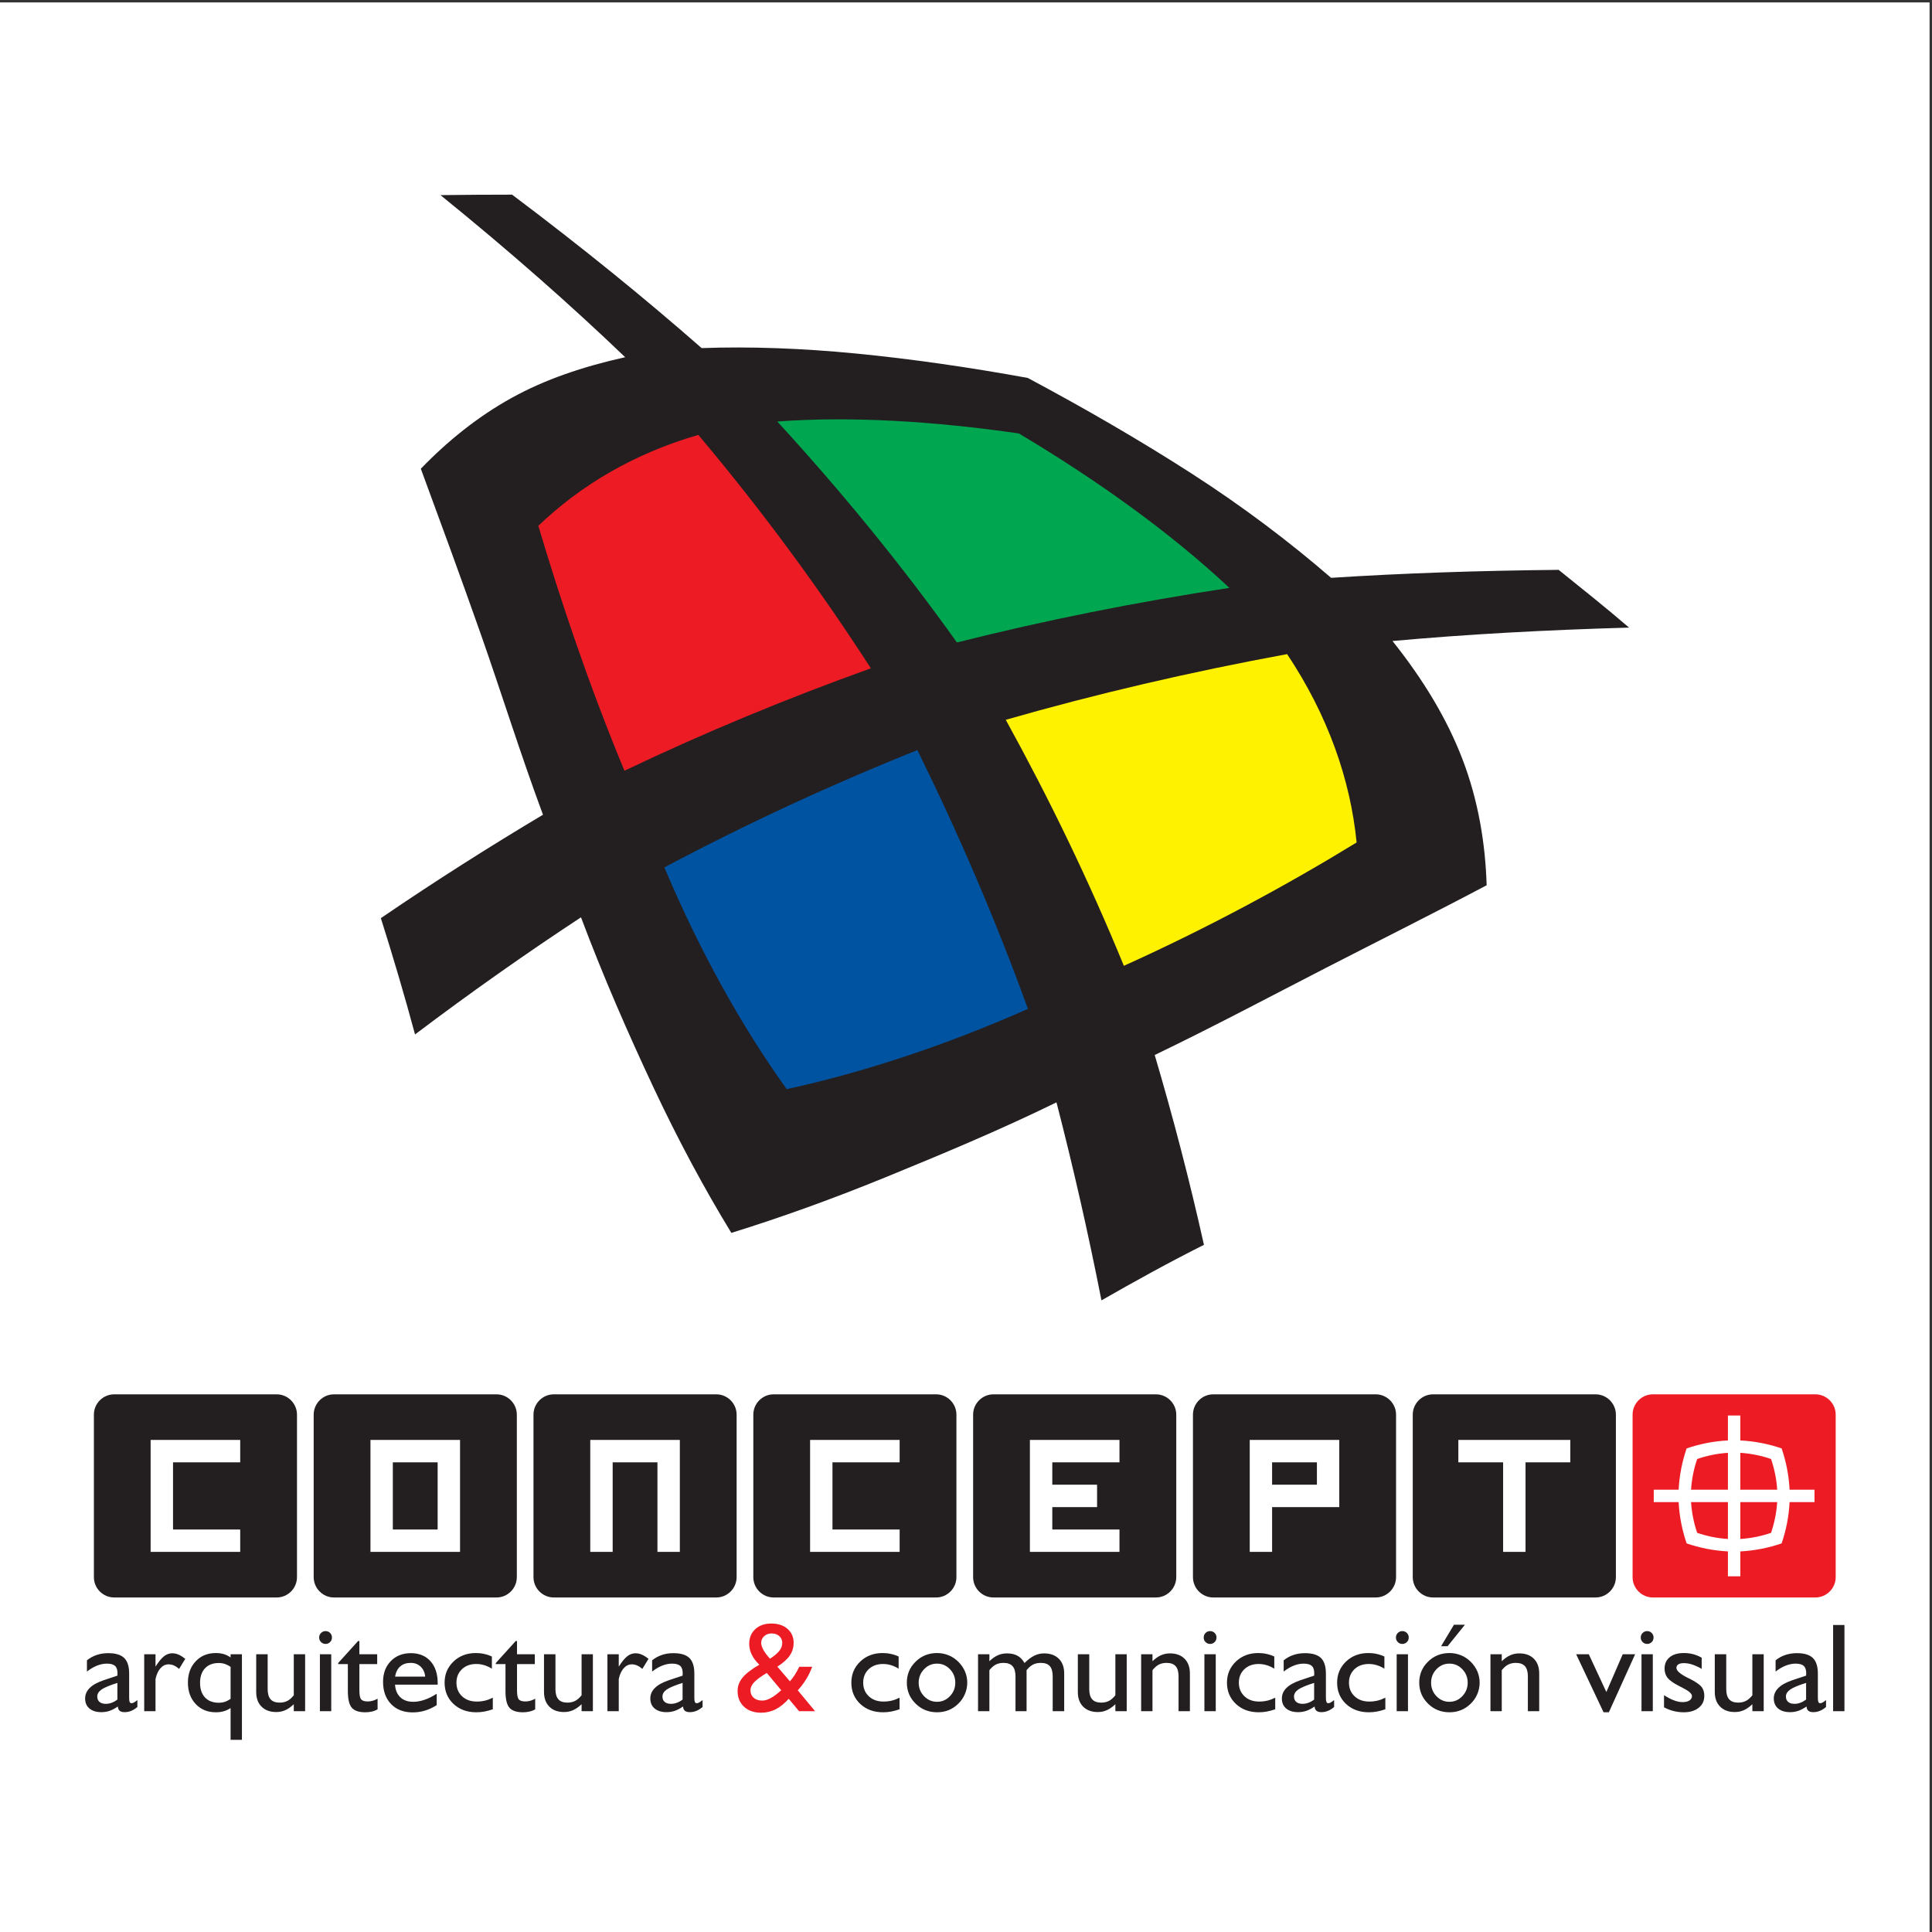
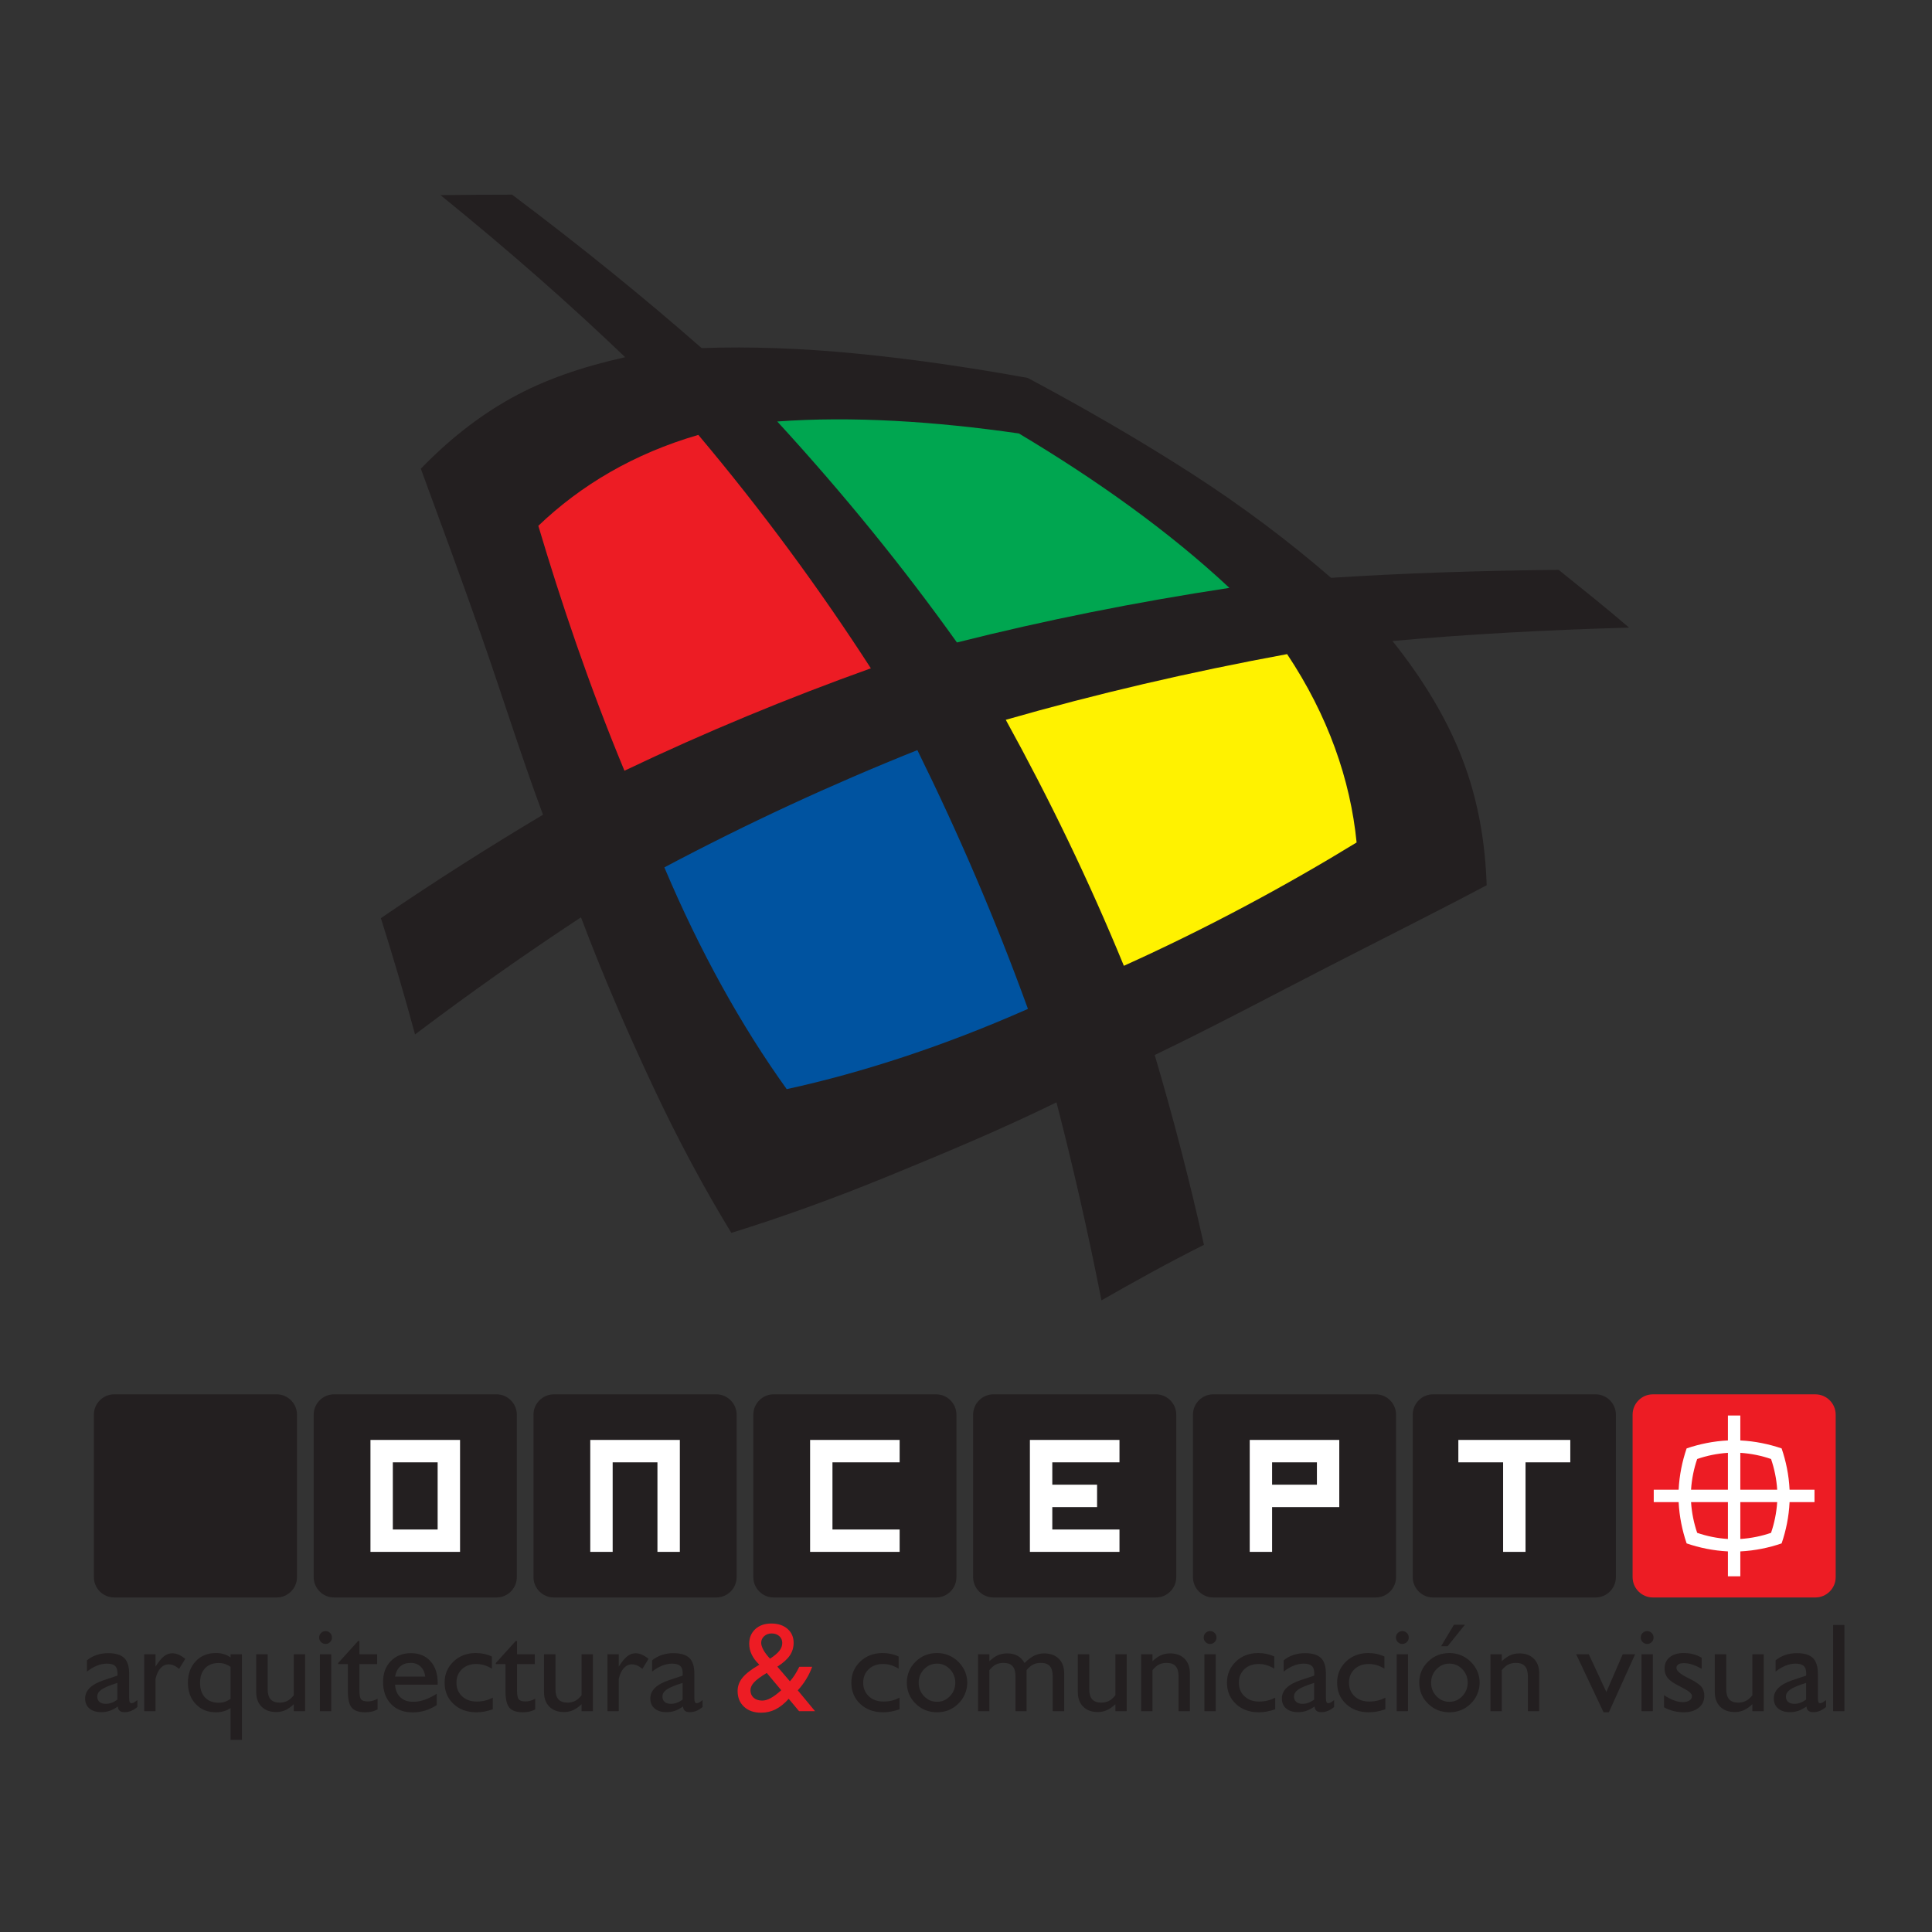
<svg xmlns="http://www.w3.org/2000/svg" width="193pt" height="193pt" viewBox="0 0 193 193" version="1.1">
  <rect x="0" y="0" width="193" height="193" fill="#333333" stroke="none" />
  <g id="surface1">
-     <path style=" stroke:none;fill-rule:evenodd;fill:rgb(100%,100%,100%);fill-opacity:1;" d="M 0 0.242 L 192.758 0.242 L 192.758 193 L 0 193 L 0 0.242 " />
    <path style=" stroke:none;fill-rule:evenodd;fill:rgb(13.699%,12.199%,12.5%);fill-opacity:1;" d="M 183.121 170.941 L 183.121 162.332 L 184.254 162.332 L 184.254 170.941 Z M 180.465 170.473 C 180.176 170.672 179.902 170.816 179.648 170.906 C 179.391 170.992 179.117 171.039 178.82 171.039 C 178.312 171.039 177.914 170.914 177.629 170.672 C 177.34 170.43 177.195 170.094 177.195 169.668 C 177.195 169.266 177.352 168.914 177.664 168.609 C 177.977 168.305 178.445 168.051 179.07 167.84 L 180.422 167.391 C 180.426 167.355 180.426 167.324 180.43 167.293 C 180.43 167.258 180.434 167.211 180.434 167.152 C 180.434 166.809 180.348 166.562 180.184 166.414 C 180.016 166.266 179.742 166.191 179.359 166.191 C 179.047 166.191 178.723 166.258 178.383 166.391 C 178.047 166.523 177.711 166.723 177.375 166.984 L 177.375 165.863 C 177.664 165.625 177.992 165.445 178.355 165.324 C 178.715 165.203 179.098 165.145 179.504 165.145 C 180.234 165.145 180.766 165.305 181.098 165.625 C 181.43 165.949 181.598 166.469 181.598 167.188 L 181.598 169.594 C 181.598 169.793 181.613 169.934 181.648 170.02 C 181.684 170.105 181.742 170.145 181.824 170.145 C 181.895 170.145 181.965 170.125 182.043 170.09 C 182.117 170.055 182.242 169.969 182.414 169.832 L 182.414 170.523 C 182.211 170.699 182.004 170.828 181.793 170.91 C 181.582 170.996 181.367 171.039 181.141 171.039 C 180.922 171.039 180.762 170.992 180.652 170.902 C 180.539 170.812 180.477 170.668 180.465 170.473 Z M 180.422 169.781 L 180.422 168.117 C 179.656 168.355 179.129 168.574 178.844 168.773 C 178.555 168.977 178.406 169.211 178.406 169.477 C 178.406 169.711 178.484 169.891 178.633 170.016 C 178.781 170.145 178.992 170.207 179.262 170.207 C 179.465 170.207 179.66 170.172 179.852 170.098 C 180.047 170.027 180.234 169.922 180.422 169.781 Z M 175.055 170.246 C 174.77 170.516 174.488 170.711 174.207 170.84 C 173.926 170.965 173.625 171.027 173.301 171.027 C 172.68 171.027 172.195 170.848 171.836 170.488 C 171.48 170.133 171.301 169.645 171.301 169.027 L 171.301 165.254 L 172.445 165.254 L 172.445 168.738 C 172.445 169.195 172.543 169.535 172.738 169.754 C 172.934 169.977 173.234 170.086 173.645 170.086 C 173.938 170.086 174.191 170.027 174.41 169.914 C 174.629 169.805 174.844 169.613 175.055 169.352 L 175.055 165.254 L 176.188 165.254 L 176.188 170.941 L 175.055 170.941 Z M 166.23 170.555 L 166.23 169.34 C 166.57 169.566 166.898 169.738 167.219 169.859 C 167.531 169.977 167.82 170.035 168.086 170.035 C 168.375 170.035 168.602 169.98 168.77 169.871 C 168.934 169.766 169.02 169.617 169.02 169.426 C 169.02 169.191 168.711 168.918 168.09 168.609 C 167.91 168.52 167.77 168.445 167.672 168.391 C 167.145 168.121 166.781 167.859 166.582 167.609 C 166.387 167.355 166.285 167.047 166.285 166.684 C 166.285 166.207 166.457 165.828 166.797 165.551 C 167.137 165.27 167.605 165.133 168.199 165.133 C 168.52 165.133 168.828 165.168 169.121 165.242 C 169.418 165.32 169.707 165.438 169.992 165.598 L 169.992 166.707 C 169.641 166.512 169.324 166.371 169.035 166.277 C 168.746 166.184 168.473 166.141 168.211 166.141 C 167.977 166.141 167.793 166.18 167.664 166.262 C 167.535 166.344 167.469 166.465 167.469 166.621 C 167.469 166.906 167.863 167.246 168.656 167.637 L 168.762 167.684 C 169.379 167.996 169.781 168.27 169.973 168.504 C 170.16 168.742 170.254 169.043 170.254 169.402 C 170.254 169.902 170.07 170.305 169.691 170.602 C 169.316 170.902 168.82 171.051 168.199 171.051 C 167.844 171.051 167.504 171.008 167.184 170.926 C 166.859 170.844 166.543 170.723 166.23 170.555 Z M 163.98 170.941 L 163.98 165.254 L 165.109 165.254 L 165.109 170.941 Z M 163.906 163.582 C 163.906 163.402 163.969 163.25 164.09 163.129 C 164.215 163.004 164.367 162.941 164.547 162.941 C 164.727 162.941 164.879 163.004 165 163.129 C 165.125 163.25 165.184 163.402 165.184 163.582 C 165.184 163.762 165.125 163.914 165 164.035 C 164.879 164.16 164.727 164.223 164.547 164.223 C 164.367 164.223 164.215 164.16 164.09 164.035 C 163.969 163.914 163.906 163.762 163.906 163.582 Z M 160.191 171.051 L 157.453 165.254 L 158.715 165.254 L 160.469 169.027 L 162.105 165.254 L 163.344 165.254 L 160.719 171.051 Z M 148.891 170.941 L 148.891 165.254 L 150.02 165.254 L 150.02 165.949 C 150.305 165.68 150.586 165.48 150.867 165.355 C 151.148 165.23 151.449 165.168 151.773 165.168 C 152.391 165.168 152.875 165.348 153.23 165.703 C 153.586 166.062 153.762 166.551 153.762 167.176 L 153.762 170.941 L 152.629 170.941 L 152.629 167.465 C 152.629 167.004 152.531 166.664 152.336 166.445 C 152.141 166.227 151.84 166.117 151.43 166.117 C 151.141 166.117 150.883 166.172 150.664 166.285 C 150.445 166.398 150.23 166.586 150.02 166.844 L 150.02 170.941 Z M 143.961 164.449 L 145.246 162.305 L 146.34 162.305 L 144.613 164.449 Z M 141.777 168.09 C 141.777 167.266 142.07 166.566 142.656 165.992 C 143.242 165.418 143.957 165.133 144.801 165.133 C 145.199 165.133 145.578 165.207 145.945 165.355 C 146.309 165.504 146.629 165.719 146.918 166 C 147.211 166.293 147.43 166.617 147.586 166.969 C 147.734 167.324 147.812 167.699 147.812 168.09 C 147.812 168.48 147.734 168.859 147.578 169.23 C 147.422 169.598 147.203 169.922 146.918 170.195 C 146.629 170.477 146.309 170.691 145.949 170.836 C 145.59 170.98 145.211 171.051 144.801 171.051 C 143.957 171.051 143.242 170.766 142.656 170.191 C 142.07 169.613 141.777 168.914 141.777 168.09 Z M 142.961 168.094 C 142.961 168.621 143.141 169.074 143.496 169.445 C 143.855 169.816 144.285 170.004 144.789 170.004 C 145.289 170.004 145.723 169.816 146.082 169.441 C 146.438 169.066 146.617 168.617 146.617 168.094 C 146.617 167.57 146.438 167.121 146.082 166.75 C 145.727 166.375 145.297 166.191 144.789 166.191 C 144.285 166.191 143.855 166.375 143.496 166.75 C 143.141 167.121 142.961 167.57 142.961 168.094 Z M 139.523 170.941 L 139.523 165.254 L 140.652 165.254 L 140.652 170.941 Z M 139.449 163.582 C 139.449 163.402 139.512 163.25 139.633 163.129 C 139.758 163.004 139.91 162.941 140.09 162.941 C 140.27 162.941 140.422 163.004 140.543 163.129 C 140.668 163.25 140.727 163.402 140.727 163.582 C 140.727 163.762 140.668 163.914 140.543 164.035 C 140.422 164.16 140.27 164.223 140.09 164.223 C 139.91 164.223 139.758 164.16 139.633 164.035 C 139.512 163.914 139.449 163.762 139.449 163.582 Z M 138.391 169.594 L 138.391 170.75 C 138.102 170.852 137.824 170.926 137.555 170.977 C 137.285 171.027 137.016 171.051 136.746 171.051 C 135.82 171.051 135.059 170.773 134.465 170.219 C 133.871 169.66 133.574 168.953 133.574 168.09 C 133.574 167.25 133.871 166.547 134.465 165.98 C 135.059 165.414 135.805 165.133 136.699 165.133 C 136.973 165.133 137.242 165.16 137.512 165.219 C 137.777 165.273 138.039 165.359 138.297 165.48 L 138.297 166.695 C 138.035 166.531 137.773 166.414 137.52 166.34 C 137.262 166.262 137.004 166.227 136.734 166.227 C 136.152 166.227 135.676 166.398 135.309 166.746 C 134.941 167.098 134.758 167.543 134.758 168.09 C 134.758 168.648 134.945 169.102 135.32 169.453 C 135.691 169.805 136.184 169.98 136.789 169.98 C 137.07 169.98 137.34 169.949 137.605 169.887 C 137.871 169.824 138.133 169.723 138.391 169.594 Z M 131.324 170.473 C 131.035 170.672 130.762 170.816 130.504 170.906 C 130.25 170.992 129.973 171.039 129.68 171.039 C 129.172 171.039 128.773 170.914 128.484 170.672 C 128.195 170.43 128.055 170.094 128.055 169.668 C 128.055 169.266 128.211 168.914 128.523 168.609 C 128.836 168.305 129.305 168.051 129.93 167.84 L 131.277 167.391 C 131.281 167.355 131.285 167.324 131.285 167.293 C 131.289 167.258 131.289 167.211 131.289 167.152 C 131.289 166.809 131.207 166.562 131.039 166.414 C 130.875 166.266 130.602 166.191 130.219 166.191 C 129.902 166.191 129.578 166.258 129.242 166.391 C 128.906 166.523 128.57 166.723 128.234 166.984 L 128.234 165.863 C 128.523 165.625 128.852 165.445 129.211 165.324 C 129.574 165.203 129.953 165.145 130.363 165.145 C 131.09 165.145 131.621 165.305 131.957 165.625 C 132.289 165.949 132.453 166.469 132.453 167.188 L 132.453 169.594 C 132.453 169.793 132.473 169.934 132.508 170.02 C 132.543 170.105 132.598 170.145 132.684 170.145 C 132.754 170.145 132.824 170.125 132.902 170.09 C 132.977 170.055 133.102 169.969 133.273 169.832 L 133.273 170.523 C 133.066 170.699 132.863 170.828 132.652 170.91 C 132.441 170.996 132.227 171.039 131.996 171.039 C 131.781 171.039 131.617 170.992 131.512 170.902 C 131.398 170.812 131.336 170.668 131.324 170.473 Z M 131.277 169.781 L 131.277 168.117 C 130.516 168.355 129.988 168.574 129.699 168.773 C 129.41 168.977 129.266 169.211 129.266 169.477 C 129.266 169.711 129.344 169.891 129.492 170.016 C 129.641 170.145 129.852 170.207 130.121 170.207 C 130.324 170.207 130.52 170.172 130.711 170.098 C 130.906 170.027 131.094 169.922 131.277 169.781 Z M 127.391 169.594 L 127.391 170.75 C 127.102 170.852 126.824 170.926 126.555 170.977 C 126.281 171.027 126.016 171.051 125.746 171.051 C 124.816 171.051 124.059 170.773 123.465 170.219 C 122.871 169.66 122.57 168.953 122.57 168.09 C 122.57 167.25 122.871 166.547 123.465 165.98 C 124.059 165.414 124.805 165.133 125.695 165.133 C 125.973 165.133 126.242 165.16 126.508 165.219 C 126.773 165.273 127.039 165.359 127.297 165.48 L 127.297 166.695 C 127.035 166.531 126.773 166.414 126.516 166.34 C 126.262 166.262 126 166.227 125.734 166.227 C 125.148 166.227 124.676 166.398 124.309 166.746 C 123.941 167.098 123.758 167.543 123.758 168.09 C 123.758 168.648 123.945 169.102 124.32 169.453 C 124.691 169.805 125.184 169.98 125.789 169.98 C 126.066 169.98 126.34 169.949 126.605 169.887 C 126.867 169.824 127.133 169.723 127.391 169.594 Z M 120.316 170.941 L 120.316 165.254 L 121.449 165.254 L 121.449 170.941 Z M 120.246 163.582 C 120.246 163.402 120.305 163.25 120.43 163.129 C 120.551 163.004 120.703 162.941 120.887 162.941 C 121.062 162.941 121.219 163.004 121.34 163.129 C 121.465 163.25 121.523 163.402 121.523 163.582 C 121.523 163.762 121.465 163.914 121.34 164.035 C 121.219 164.16 121.062 164.223 120.887 164.223 C 120.703 164.223 120.551 164.16 120.43 164.035 C 120.305 163.914 120.246 163.762 120.246 163.582 Z M 113.996 170.941 L 113.996 165.254 L 115.129 165.254 L 115.129 165.949 C 115.41 165.68 115.691 165.48 115.973 165.355 C 116.254 165.23 116.559 165.168 116.883 165.168 C 117.496 165.168 117.98 165.348 118.336 165.703 C 118.691 166.062 118.867 166.551 118.867 167.176 L 118.867 170.941 L 117.734 170.941 L 117.734 167.465 C 117.734 167.004 117.637 166.664 117.441 166.445 C 117.246 166.227 116.945 166.117 116.535 166.117 C 116.246 166.117 115.988 166.172 115.77 166.285 C 115.551 166.398 115.336 166.586 115.129 166.844 L 115.129 170.941 Z M 111.422 170.246 C 111.137 170.516 110.855 170.711 110.574 170.84 C 110.293 170.965 109.992 171.027 109.668 171.027 C 109.047 171.027 108.562 170.848 108.203 170.488 C 107.848 170.133 107.672 169.645 107.672 169.027 L 107.672 165.254 L 108.812 165.254 L 108.812 168.738 C 108.812 169.195 108.91 169.535 109.105 169.754 C 109.301 169.977 109.605 170.086 110.012 170.086 C 110.305 170.086 110.559 170.027 110.781 169.914 C 110.996 169.805 111.211 169.613 111.422 169.352 L 111.422 165.254 L 112.555 165.254 L 112.555 170.941 L 111.422 170.941 Z M 97.703 170.941 L 97.703 165.254 L 98.836 165.254 L 98.836 165.949 C 99.117 165.68 99.398 165.48 99.68 165.355 C 99.961 165.23 100.266 165.168 100.59 165.168 C 101.008 165.168 101.355 165.246 101.637 165.398 C 101.918 165.555 102.156 165.797 102.348 166.129 C 102.695 165.785 103.023 165.539 103.328 165.391 C 103.637 165.242 103.961 165.168 104.305 165.168 C 104.926 165.168 105.414 165.348 105.773 165.703 C 106.133 166.062 106.309 166.551 106.309 167.176 L 106.309 170.941 L 105.16 170.941 L 105.16 167.465 C 105.16 167 105.066 166.66 104.875 166.441 C 104.684 166.227 104.387 166.117 103.98 166.117 C 103.68 166.117 103.418 166.172 103.199 166.285 C 102.977 166.398 102.762 166.586 102.551 166.844 L 102.551 170.941 L 101.445 170.941 L 101.445 167.465 C 101.445 167.004 101.348 166.664 101.152 166.445 C 100.957 166.227 100.656 166.117 100.242 166.117 C 99.953 166.117 99.695 166.172 99.477 166.285 C 99.258 166.398 99.043 166.586 98.836 166.844 L 98.836 170.941 Z M 90.59 168.09 C 90.59 167.266 90.883 166.566 91.469 165.992 C 92.055 165.418 92.77 165.133 93.613 165.133 C 94.016 165.133 94.395 165.207 94.758 165.355 C 95.121 165.504 95.445 165.719 95.73 166 C 96.023 166.293 96.246 166.617 96.398 166.969 C 96.547 167.324 96.625 167.699 96.625 168.09 C 96.625 168.48 96.547 168.859 96.391 169.23 C 96.234 169.598 96.016 169.922 95.73 170.195 C 95.445 170.477 95.121 170.691 94.766 170.836 C 94.406 170.98 94.023 171.051 93.613 171.051 C 92.77 171.051 92.055 170.766 91.469 170.191 C 90.883 169.613 90.59 168.914 90.59 168.09 Z M 91.773 168.094 C 91.773 168.621 91.953 169.074 92.312 169.445 C 92.668 169.816 93.098 170.004 93.605 170.004 C 94.105 170.004 94.535 169.816 94.895 169.441 C 95.254 169.066 95.43 168.617 95.43 168.094 C 95.43 167.57 95.254 167.121 94.898 166.75 C 94.539 166.375 94.109 166.191 93.605 166.191 C 93.098 166.191 92.668 166.375 92.312 166.75 C 91.953 167.121 91.773 167.57 91.773 168.094 Z M 89.863 169.594 L 89.863 170.75 C 89.574 170.852 89.297 170.926 89.027 170.977 C 88.758 171.027 88.488 171.051 88.219 171.051 C 87.293 171.051 86.531 170.773 85.938 170.219 C 85.344 169.66 85.047 168.953 85.047 168.09 C 85.047 167.25 85.344 166.547 85.938 165.98 C 86.531 165.414 87.277 165.133 88.172 165.133 C 88.445 165.133 88.715 165.16 88.98 165.219 C 89.25 165.273 89.512 165.359 89.77 165.48 L 89.77 166.695 C 89.508 166.531 89.246 166.414 88.992 166.34 C 88.734 166.262 88.473 166.227 88.207 166.227 C 87.625 166.227 87.148 166.398 86.781 166.746 C 86.414 167.098 86.23 167.543 86.23 168.09 C 86.23 168.648 86.418 169.102 86.793 169.453 C 87.164 169.805 87.656 169.98 88.262 169.98 C 88.543 169.98 88.812 169.949 89.078 169.887 C 89.344 169.824 89.605 169.723 89.863 169.594 " />
    <path style=" stroke:none;fill-rule:evenodd;fill:rgb(92.899%,10.999%,14.099%);fill-opacity:1;" d="M 81.422 170.941 L 79.824 170.941 L 78.789 169.703 C 78.359 170.184 77.918 170.535 77.477 170.758 C 77.031 170.98 76.551 171.094 76.039 171.094 C 75.324 171.094 74.754 170.895 74.324 170.496 C 73.898 170.098 73.684 169.574 73.684 168.922 C 73.684 168.434 73.852 167.988 74.184 167.582 C 74.52 167.176 75.074 166.746 75.855 166.301 C 75.504 165.957 75.25 165.617 75.09 165.277 C 74.926 164.938 74.844 164.582 74.844 164.207 C 74.844 163.602 75.051 163.113 75.453 162.742 C 75.859 162.367 76.395 162.184 77.062 162.184 C 77.723 162.184 78.262 162.363 78.672 162.719 C 79.078 163.078 79.281 163.539 79.281 164.109 C 79.281 164.582 79.152 165.004 78.898 165.379 C 78.641 165.758 78.227 166.125 77.656 166.492 L 78.91 167.957 C 79.074 167.773 79.234 167.562 79.391 167.324 C 79.543 167.086 79.695 166.809 79.848 166.504 L 81.133 166.504 C 80.977 166.934 80.781 167.348 80.539 167.738 C 80.301 168.129 80.02 168.504 79.695 168.859 Z M 76.926 165.699 C 77.367 165.406 77.68 165.137 77.867 164.895 C 78.051 164.656 78.145 164.398 78.145 164.121 C 78.145 163.848 78.043 163.621 77.848 163.441 C 77.652 163.266 77.398 163.176 77.086 163.176 C 76.789 163.176 76.539 163.266 76.34 163.445 C 76.141 163.629 76.039 163.848 76.039 164.109 C 76.039 164.316 76.117 164.559 76.27 164.836 C 76.422 165.109 76.641 165.398 76.926 165.699 Z M 78.043 168.848 L 76.598 167.121 C 76 167.48 75.578 167.793 75.332 168.055 C 75.09 168.316 74.969 168.582 74.969 168.848 C 74.969 169.16 75.074 169.406 75.285 169.598 C 75.5 169.785 75.785 169.883 76.145 169.883 C 76.406 169.883 76.688 169.797 76.984 169.637 C 77.285 169.477 77.641 169.215 78.043 168.848 " />
    <path style=" stroke:none;fill-rule:evenodd;fill:rgb(13.699%,12.199%,12.5%);fill-opacity:1;" d="M 68.23 170.473 C 67.945 170.672 67.672 170.816 67.414 170.906 C 67.16 170.992 66.883 171.039 66.586 171.039 C 66.078 171.039 65.684 170.914 65.395 170.672 C 65.105 170.43 64.965 170.094 64.965 169.668 C 64.965 169.266 65.117 168.914 65.434 168.609 C 65.742 168.305 66.215 168.051 66.84 167.84 L 68.188 167.391 C 68.191 167.355 68.195 167.324 68.195 167.293 C 68.199 167.258 68.199 167.211 68.199 167.152 C 68.199 166.809 68.117 166.562 67.949 166.414 C 67.785 166.266 67.512 166.191 67.129 166.191 C 66.812 166.191 66.488 166.258 66.148 166.391 C 65.816 166.523 65.477 166.723 65.145 166.984 L 65.145 165.863 C 65.434 165.625 65.758 165.445 66.121 165.324 C 66.48 165.203 66.863 165.145 67.273 165.145 C 68 165.145 68.531 165.305 68.867 165.625 C 69.199 165.949 69.363 166.469 69.363 167.188 L 69.363 169.594 C 69.363 169.793 69.379 169.934 69.414 170.02 C 69.453 170.105 69.508 170.145 69.594 170.145 C 69.66 170.145 69.734 170.125 69.809 170.09 C 69.887 170.055 70.012 169.969 70.184 169.832 L 70.184 170.523 C 69.977 170.699 69.77 170.828 69.562 170.91 C 69.352 170.996 69.137 171.039 68.906 171.039 C 68.688 171.039 68.527 170.992 68.418 170.902 C 68.309 170.812 68.246 170.668 68.23 170.473 Z M 68.188 169.781 L 68.188 168.117 C 67.426 168.355 66.898 168.574 66.609 168.773 C 66.32 168.977 66.176 169.211 66.176 169.477 C 66.176 169.711 66.25 169.891 66.402 170.016 C 66.547 170.145 66.758 170.207 67.031 170.207 C 67.23 170.207 67.43 170.172 67.621 170.098 C 67.812 170.027 68.004 169.922 68.188 169.781 Z M 60.68 170.941 L 60.68 165.254 L 61.812 165.254 L 61.812 166.488 C 62.129 165.992 62.414 165.648 62.664 165.453 C 62.918 165.254 63.191 165.156 63.488 165.156 C 63.691 165.156 63.902 165.199 64.109 165.289 C 64.324 165.379 64.547 165.523 64.785 165.711 L 64.168 166.719 C 63.984 166.559 63.809 166.445 63.641 166.371 C 63.473 166.297 63.297 166.262 63.113 166.262 C 62.805 166.262 62.535 166.395 62.305 166.652 C 62.074 166.91 61.91 167.27 61.812 167.727 L 61.812 170.941 Z M 58.098 170.246 C 57.812 170.516 57.531 170.711 57.25 170.84 C 56.969 170.965 56.664 171.027 56.344 171.027 C 55.723 171.027 55.234 170.848 54.879 170.488 C 54.523 170.133 54.344 169.645 54.344 169.027 L 54.344 165.254 L 55.488 165.254 L 55.488 168.738 C 55.488 169.195 55.586 169.535 55.781 169.754 C 55.977 169.977 56.277 170.086 56.688 170.086 C 56.977 170.086 57.234 170.027 57.453 169.914 C 57.672 169.805 57.887 169.613 58.098 169.352 L 58.098 165.254 L 59.227 165.254 L 59.227 170.941 L 58.098 170.941 Z M 53.465 170.762 C 53.289 170.859 53.098 170.934 52.895 170.98 C 52.691 171.027 52.473 171.051 52.238 171.051 C 51.602 171.051 51.148 170.898 50.887 170.594 C 50.629 170.293 50.496 169.738 50.496 168.934 L 50.496 166.238 L 49.531 166.238 L 49.531 166.129 L 51.52 163.93 L 51.648 163.93 L 51.648 165.254 L 53.426 165.254 L 53.426 166.238 L 51.648 166.238 L 51.648 168.848 C 51.648 169.32 51.707 169.621 51.824 169.762 C 51.941 169.898 52.16 169.969 52.48 169.969 C 52.652 169.969 52.82 169.945 52.984 169.898 C 53.148 169.855 53.309 169.785 53.465 169.691 Z M 49.23 169.594 L 49.23 170.75 C 48.941 170.852 48.664 170.926 48.395 170.977 C 48.121 171.027 47.855 171.051 47.586 171.051 C 46.66 171.051 45.898 170.773 45.305 170.219 C 44.711 169.66 44.414 168.953 44.414 168.09 C 44.414 167.25 44.711 166.547 45.305 165.98 C 45.898 165.414 46.645 165.133 47.535 165.133 C 47.812 165.133 48.082 165.16 48.348 165.219 C 48.617 165.273 48.879 165.359 49.137 165.48 L 49.137 166.695 C 48.875 166.531 48.613 166.414 48.359 166.34 C 48.102 166.262 47.84 166.227 47.574 166.227 C 46.992 166.227 46.516 166.398 46.148 166.746 C 45.781 167.098 45.598 167.543 45.598 168.09 C 45.598 168.648 45.785 169.102 46.16 169.453 C 46.531 169.805 47.023 169.98 47.629 169.98 C 47.91 169.98 48.18 169.949 48.445 169.887 C 48.711 169.824 48.973 169.723 49.23 169.594 Z M 39.465 167.488 L 42.473 167.488 C 42.438 167.074 42.285 166.742 42.023 166.492 C 41.762 166.242 41.434 166.117 41.039 166.117 C 40.605 166.117 40.254 166.23 39.988 166.465 C 39.719 166.695 39.547 167.035 39.465 167.488 Z M 43.625 170.336 C 43.246 170.578 42.855 170.762 42.457 170.883 C 42.059 171.004 41.648 171.062 41.219 171.062 C 40.32 171.062 39.602 170.785 39.066 170.23 C 38.531 169.672 38.266 168.934 38.266 168.008 C 38.266 167.156 38.523 166.469 39.039 165.938 C 39.551 165.41 40.223 165.145 41.051 165.145 C 41.871 165.145 42.523 165.414 43.004 165.949 C 43.484 166.488 43.723 167.211 43.723 168.129 L 43.723 168.293 L 39.465 168.293 C 39.496 168.832 39.676 169.25 39.992 169.555 C 40.312 169.855 40.742 170.004 41.277 170.004 C 41.641 170.004 42.02 169.938 42.406 169.805 C 42.801 169.672 43.207 169.469 43.625 169.199 Z M 37.719 170.762 C 37.543 170.859 37.352 170.934 37.148 170.98 C 36.945 171.027 36.727 171.051 36.492 171.051 C 35.855 171.051 35.402 170.898 35.141 170.594 C 34.883 170.293 34.75 169.738 34.75 168.934 L 34.75 166.238 L 33.785 166.238 L 33.785 166.129 L 35.773 163.93 L 35.902 163.93 L 35.902 165.254 L 37.68 165.254 L 37.68 166.238 L 35.902 166.238 L 35.902 168.848 C 35.902 169.32 35.961 169.621 36.078 169.762 C 36.195 169.898 36.414 169.969 36.734 169.969 C 36.906 169.969 37.074 169.945 37.238 169.898 C 37.402 169.855 37.562 169.785 37.719 169.691 Z M 31.957 170.941 L 31.957 165.254 L 33.09 165.254 L 33.09 170.941 Z M 31.883 163.582 C 31.883 163.402 31.945 163.25 32.07 163.129 C 32.191 163.004 32.344 162.941 32.523 162.941 C 32.703 162.941 32.855 163.004 32.977 163.129 C 33.102 163.25 33.16 163.402 33.16 163.582 C 33.16 163.762 33.102 163.914 32.977 164.035 C 32.855 164.16 32.703 164.223 32.523 164.223 C 32.344 164.223 32.191 164.16 32.07 164.035 C 31.945 163.914 31.883 163.762 31.883 163.582 Z M 29.348 170.246 C 29.062 170.516 28.785 170.711 28.504 170.84 C 28.219 170.965 27.918 171.027 27.594 171.027 C 26.973 171.027 26.488 170.848 26.129 170.488 C 25.773 170.133 25.594 169.645 25.594 169.027 L 25.594 165.254 L 26.738 165.254 L 26.738 168.738 C 26.738 169.195 26.836 169.535 27.031 169.754 C 27.227 169.977 27.531 170.086 27.941 170.086 C 28.23 170.086 28.484 170.027 28.707 169.914 C 28.926 169.805 29.137 169.613 29.348 169.352 L 29.348 165.254 L 30.48 165.254 L 30.48 170.941 L 29.348 170.941 Z M 23.035 170.629 C 22.824 170.77 22.602 170.875 22.359 170.945 C 22.121 171.016 21.855 171.051 21.559 171.051 C 20.738 171.051 20.07 170.777 19.551 170.227 C 19.031 169.676 18.773 168.965 18.773 168.09 C 18.773 167.215 19.031 166.504 19.551 165.957 C 20.07 165.406 20.738 165.133 21.559 165.133 C 21.848 165.133 22.109 165.168 22.352 165.238 C 22.594 165.312 22.82 165.422 23.035 165.574 L 23.035 165.254 L 24.168 165.254 L 24.168 173.801 L 23.035 173.801 Z M 23.035 169.703 L 23.035 166.516 C 22.852 166.387 22.66 166.289 22.469 166.223 C 22.277 166.16 22.07 166.129 21.848 166.129 C 21.27 166.129 20.812 166.305 20.48 166.656 C 20.148 167.012 19.984 167.496 19.984 168.113 C 19.984 168.73 20.148 169.215 20.48 169.57 C 20.812 169.922 21.27 170.098 21.848 170.098 C 22.07 170.098 22.277 170.066 22.469 170.004 C 22.66 169.938 22.852 169.84 23.035 169.703 Z M 14.406 170.941 L 14.406 165.254 L 15.535 165.254 L 15.535 166.488 C 15.852 165.992 16.137 165.648 16.387 165.453 C 16.641 165.254 16.914 165.156 17.211 165.156 C 17.414 165.156 17.621 165.199 17.832 165.289 C 18.047 165.379 18.27 165.523 18.508 165.711 L 17.891 166.719 C 17.707 166.559 17.531 166.445 17.363 166.371 C 17.195 166.297 17.02 166.262 16.836 166.262 C 16.527 166.262 16.258 166.395 16.027 166.652 C 15.797 166.91 15.637 167.27 15.535 167.727 L 15.535 170.941 Z M 11.773 170.473 C 11.484 170.672 11.211 170.816 10.953 170.906 C 10.699 170.992 10.422 171.039 10.129 171.039 C 9.617 171.039 9.223 170.914 8.934 170.672 C 8.645 170.43 8.504 170.094 8.504 169.668 C 8.504 169.266 8.66 168.914 8.973 168.609 C 9.281 168.305 9.754 168.051 10.379 167.84 L 11.727 167.391 C 11.73 167.355 11.734 167.324 11.734 167.293 C 11.738 167.258 11.738 167.211 11.738 167.152 C 11.738 166.809 11.656 166.562 11.488 166.414 C 11.324 166.266 11.051 166.191 10.668 166.191 C 10.352 166.191 10.027 166.258 9.688 166.391 C 9.355 166.523 9.02 166.723 8.684 166.984 L 8.684 165.863 C 8.973 165.625 9.301 165.445 9.66 165.324 C 10.023 165.203 10.402 165.145 10.812 165.145 C 11.539 165.145 12.07 165.305 12.406 165.625 C 12.738 165.949 12.902 166.469 12.902 167.188 L 12.902 169.594 C 12.902 169.793 12.918 169.934 12.957 170.02 C 12.992 170.105 13.047 170.145 13.133 170.145 C 13.203 170.145 13.273 170.125 13.348 170.09 C 13.426 170.055 13.551 169.969 13.723 169.832 L 13.723 170.523 C 13.516 170.699 13.309 170.828 13.102 170.91 C 12.891 170.996 12.676 171.039 12.449 171.039 C 12.227 171.039 12.066 170.992 11.957 170.902 C 11.848 170.812 11.785 170.668 11.773 170.473 Z M 11.727 169.781 L 11.727 168.117 C 10.965 168.355 10.438 168.574 10.148 168.773 C 9.859 168.977 9.715 169.211 9.715 169.477 C 9.715 169.711 9.793 169.891 9.941 170.016 C 10.09 170.145 10.297 170.207 10.57 170.207 C 10.773 170.207 10.969 170.172 11.16 170.098 C 11.352 170.027 11.543 169.922 11.727 169.781 " />
    <path style=" stroke:none;fill-rule:evenodd;fill:rgb(13.699%,12.199%,12.5%);fill-opacity:1;" d="M 11.406 139.289 L 27.641 139.289 C 28.754 139.289 29.668 140.203 29.668 141.32 L 29.668 157.551 C 29.668 158.668 28.754 159.582 27.641 159.582 L 11.406 159.582 C 10.289 159.582 9.379 158.668 9.379 157.551 L 9.379 141.32 C 9.379 140.203 10.289 139.289 11.406 139.289 " />
    <path style=" stroke:none;fill-rule:evenodd;fill:rgb(13.699%,12.199%,12.5%);fill-opacity:1;" d="M 33.363 139.289 L 49.598 139.289 C 50.715 139.289 51.629 140.203 51.629 141.32 L 51.629 157.551 C 51.629 158.668 50.715 159.582 49.598 159.582 L 33.363 159.582 C 32.25 159.582 31.336 158.668 31.336 157.551 L 31.336 141.32 C 31.336 140.203 32.25 139.289 33.363 139.289 " />
    <path style=" stroke:none;fill-rule:evenodd;fill:rgb(13.699%,12.199%,12.5%);fill-opacity:1;" d="M 55.324 139.289 L 71.555 139.289 C 72.672 139.289 73.586 140.203 73.586 141.32 L 73.586 157.551 C 73.586 158.668 72.672 159.582 71.555 159.582 L 55.324 159.582 C 54.207 159.582 53.293 158.668 53.293 157.551 L 53.293 141.32 C 53.293 140.203 54.207 139.289 55.324 139.289 " />
    <path style=" stroke:none;fill-rule:evenodd;fill:rgb(13.699%,12.199%,12.5%);fill-opacity:1;" d="M 77.281 139.289 L 93.516 139.289 C 94.633 139.289 95.543 140.203 95.543 141.32 L 95.543 157.551 C 95.543 158.668 94.633 159.582 93.516 159.582 L 77.281 159.582 C 76.168 159.582 75.254 158.668 75.254 157.551 L 75.254 141.32 C 75.254 140.203 76.168 139.289 77.281 139.289 " />
    <path style=" stroke:none;fill-rule:evenodd;fill:rgb(13.699%,12.199%,12.5%);fill-opacity:1;" d="M 99.242 139.289 L 115.473 139.289 C 116.59 139.289 117.504 140.203 117.504 141.32 L 117.504 157.551 C 117.504 158.668 116.59 159.582 115.473 159.582 L 99.242 159.582 C 98.125 159.582 97.211 158.668 97.211 157.551 L 97.211 141.32 C 97.211 140.203 98.125 139.289 99.242 139.289 " />
    <path style=" stroke:none;fill-rule:evenodd;fill:rgb(13.699%,12.199%,12.5%);fill-opacity:1;" d="M 121.199 139.289 L 137.434 139.289 C 138.547 139.289 139.461 140.203 139.461 141.32 L 139.461 157.551 C 139.461 158.668 138.547 159.582 137.434 159.582 L 121.199 159.582 C 120.082 159.582 119.172 158.668 119.172 157.551 L 119.172 141.32 C 119.172 140.203 120.082 139.289 121.199 139.289 " />
    <path style=" stroke:none;fill-rule:evenodd;fill:rgb(13.699%,12.199%,12.5%);fill-opacity:1;" d="M 143.156 139.289 L 159.391 139.289 C 160.508 139.289 161.422 140.203 161.422 141.32 L 161.422 157.551 C 161.422 158.668 160.508 159.582 159.391 159.582 L 143.156 159.582 C 142.043 159.582 141.129 158.668 141.129 157.551 L 141.129 141.32 C 141.129 140.203 142.043 139.289 143.156 139.289 " />
    <path style=" stroke:none;fill-rule:evenodd;fill:rgb(92.899%,10.999%,14.099%);fill-opacity:1;" d="M 165.117 139.289 L 181.348 139.289 C 182.465 139.289 183.379 140.203 183.379 141.32 L 183.379 157.551 C 183.379 158.668 182.465 159.582 181.348 159.582 L 165.117 159.582 C 164 159.582 163.09 158.668 163.09 157.551 L 163.09 141.32 C 163.09 140.203 164 139.289 165.117 139.289 " />
-     <path style=" stroke:none;fill-rule:evenodd;fill:rgb(100%,100%,100%);fill-opacity:1;" d="M 23.996 155.027 L 15.047 155.027 L 15.047 143.844 L 23.996 143.844 L 23.996 146.082 L 17.285 146.082 L 17.285 152.793 L 23.996 152.793 L 23.996 155.027 " />
    <path style=" stroke:none;fill-rule:evenodd;fill:rgb(100%,100%,100%);fill-opacity:1;" d="M 45.957 155.027 L 37.008 155.027 L 37.008 143.844 L 45.957 143.844 Z M 43.719 152.793 L 43.719 146.082 L 39.242 146.082 L 39.242 152.793 L 43.719 152.793 " />
    <path style=" stroke:none;fill-rule:evenodd;fill:rgb(100%,100%,100%);fill-opacity:1;" d="M 67.914 155.027 L 65.676 155.027 L 65.676 146.082 L 61.203 146.082 L 61.203 155.027 L 58.965 155.027 L 58.965 143.844 L 67.914 143.844 L 67.914 155.027 " />
    <path style=" stroke:none;fill-rule:evenodd;fill:rgb(100%,100%,100%);fill-opacity:1;" d="M 89.871 155.027 L 80.926 155.027 L 80.926 143.844 L 89.871 143.844 L 89.871 146.082 L 83.16 146.082 L 83.16 152.793 L 89.871 152.793 L 89.871 155.027 " />
    <path style=" stroke:none;fill-rule:evenodd;fill:rgb(100%,100%,100%);fill-opacity:1;" d="M 111.832 155.027 L 102.883 155.027 L 102.883 143.844 L 111.832 143.844 L 111.832 146.082 L 105.121 146.082 L 105.121 148.316 L 109.594 148.316 L 109.594 150.555 L 105.121 150.555 L 105.121 152.793 L 111.832 152.793 L 111.832 155.027 " />
    <path style=" stroke:none;fill-rule:evenodd;fill:rgb(100%,100%,100%);fill-opacity:1;" d="M 133.789 150.555 L 127.078 150.555 L 127.078 155.027 L 124.844 155.027 L 124.844 143.844 L 133.789 143.844 Z M 131.555 148.316 L 131.555 146.082 L 127.078 146.082 L 127.078 148.316 L 131.555 148.316 " />
    <path style=" stroke:none;fill-rule:evenodd;fill:rgb(100%,100%,100%);fill-opacity:1;" d="M 156.867 146.082 L 152.395 146.082 L 152.395 155.027 L 150.156 155.027 L 150.156 146.082 L 145.684 146.082 L 145.684 143.844 L 156.867 143.844 L 156.867 146.082 " />
    <path style=" stroke:none;fill-rule:evenodd;fill:rgb(100%,100%,100%);fill-opacity:1;" d="M 172.613 141.406 C 173.027 141.406 173.438 141.406 173.852 141.406 C 173.852 142.234 173.852 143.066 173.852 143.895 C 175.316 143.965 176.719 144.262 177.977 144.691 C 178.41 145.953 178.703 147.352 178.773 148.816 C 179.602 148.816 180.434 148.816 181.262 148.816 C 181.262 149.23 181.262 149.641 181.262 150.055 C 180.434 150.055 179.602 150.055 178.773 150.055 C 178.703 151.52 178.41 152.922 177.977 154.18 C 176.719 154.613 175.316 154.906 173.852 154.98 C 173.852 155.805 173.852 156.637 173.852 157.465 C 173.438 157.465 173.027 157.465 172.613 157.465 C 172.613 156.637 172.613 155.805 172.613 154.98 C 171.148 154.906 169.746 154.613 168.488 154.18 C 168.059 152.922 167.762 151.52 167.691 150.055 C 166.863 150.055 166.031 150.055 165.203 150.055 C 165.203 149.641 165.203 149.23 165.203 148.816 C 166.031 148.816 166.863 148.816 167.691 148.816 C 167.762 147.352 168.055 145.953 168.488 144.691 C 169.746 144.262 171.148 143.965 172.613 143.895 C 172.613 143.066 172.613 142.234 172.613 141.406 Z M 168.93 148.816 C 170.16 148.816 171.387 148.816 172.613 148.816 C 172.613 147.59 172.613 146.363 172.613 145.133 C 171.527 145.203 170.484 145.422 169.543 145.75 C 169.219 146.688 169 147.73 168.93 148.816 Z M 172.613 153.738 C 172.613 152.512 172.613 151.281 172.613 150.055 C 171.387 150.055 170.16 150.055 168.93 150.055 C 169 151.145 169.219 152.184 169.543 153.125 C 170.484 153.449 171.527 153.672 172.613 153.738 Z M 177.535 150.055 C 176.309 150.055 175.078 150.055 173.852 150.055 C 173.852 151.281 173.852 152.512 173.852 153.738 C 174.941 153.668 175.98 153.449 176.922 153.125 C 177.242 152.184 177.465 151.145 177.535 150.055 Z M 173.852 145.133 C 173.852 146.363 173.852 147.59 173.852 148.816 C 175.078 148.816 176.309 148.816 177.535 148.816 C 177.469 147.73 177.242 146.688 176.922 145.75 C 175.98 145.422 174.941 145.203 173.852 145.133 " />
    <path style=" stroke:none;fill-rule:evenodd;fill:rgb(13.699%,12.199%,12.5%);fill-opacity:1;" d="M 44.004 19.492 C 46.395 19.461 48.766 19.445 51.156 19.445 C 58.215 24.75 64.461 29.836 70.09 34.773 C 74.926 34.602 80.094 34.789 85.512 35.316 C 91.043 35.855 96.809 36.688 102.668 37.754 C 108.375 40.801 113.867 43.977 119.055 47.316 C 124.16 50.605 128.789 54.105 132.973 57.723 C 140.105 57.262 147.664 57.008 155.703 56.926 C 158.074 58.84 160.465 60.734 162.738 62.695 C 154.352 62.934 146.488 63.363 139.105 64.035 C 142.188 67.891 144.57 71.848 146.102 75.859 C 147.676 79.977 148.379 84.227 148.512 88.434 C 143.422 91.129 138.004 93.836 132.453 96.688 C 126.898 99.543 121.215 102.57 115.352 105.391 C 117.164 111.527 118.824 117.867 120.27 124.355 C 116.777 126.105 113.406 127.973 110.031 129.902 C 108.703 123.145 107.199 116.547 105.539 110.121 C 99.797 112.93 94.086 115.301 88.672 117.52 C 83.273 119.73 78.012 121.629 73.059 123.16 C 70.379 118.777 67.742 113.879 65.27 108.609 C 62.785 103.316 60.297 97.645 58.039 91.637 C 52.508 95.27 46.973 99.176 41.461 103.336 C 40.402 99.414 39.262 95.559 38.047 91.719 C 43.445 88.035 48.863 84.594 54.242 81.391 C 51.984 75.301 50.082 69.188 48.035 63.363 C 45.996 57.57 43.965 52.051 42.039 46.824 C 44.719 44.051 47.727 41.625 51.082 39.766 C 54.418 37.91 58.23 36.625 62.453 35.684 C 57 30.457 50.906 25.086 44.004 19.492 " />
    <path style=" stroke:none;fill-rule:evenodd;fill:rgb(0%,65.099%,31.4%);fill-opacity:1;" d="M 77.645 42.105 C 84.297 49.355 90.234 56.672 95.594 64.18 C 104.324 61.98 113.387 60.16 122.812 58.727 C 116.816 53.117 109.551 47.938 101.781 43.301 C 93.414 42.09 85.125 41.562 77.645 42.105 " />
    <path style=" stroke:none;fill-rule:evenodd;fill:rgb(100%,94.899%,0%);fill-opacity:1;" d="M 128.578 65.344 C 118.824 67.141 109.473 69.324 100.473 71.906 C 104.828 79.812 108.797 88.004 112.27 96.48 C 120.75 92.656 128.617 88.387 135.52 84.16 C 134.902 77.883 132.664 71.477 128.578 65.344 " />
    <path style=" stroke:none;fill-rule:evenodd;fill:rgb(0%,32.549%,62.744%);fill-opacity:1;" d="M 102.688 100.785 C 99.449 91.859 95.746 83.254 91.641 74.934 C 83.062 78.363 74.656 82.25 66.367 86.648 C 69.914 95.047 74.098 102.555 78.59 108.801 C 86.129 107.16 94.34 104.48 102.688 100.785 " />
    <path style=" stroke:none;fill-rule:evenodd;fill:rgb(92.899%,10.999%,14.099%);fill-opacity:1;" d="M 62.379 76.992 C 70.473 73.133 78.688 69.738 86.996 66.762 C 81.887 58.855 76.199 51.094 69.762 43.445 C 63.34 45.309 58.039 48.449 53.777 52.527 C 56.035 60.113 58.848 68.48 62.379 76.992 " />
  </g>
</svg>